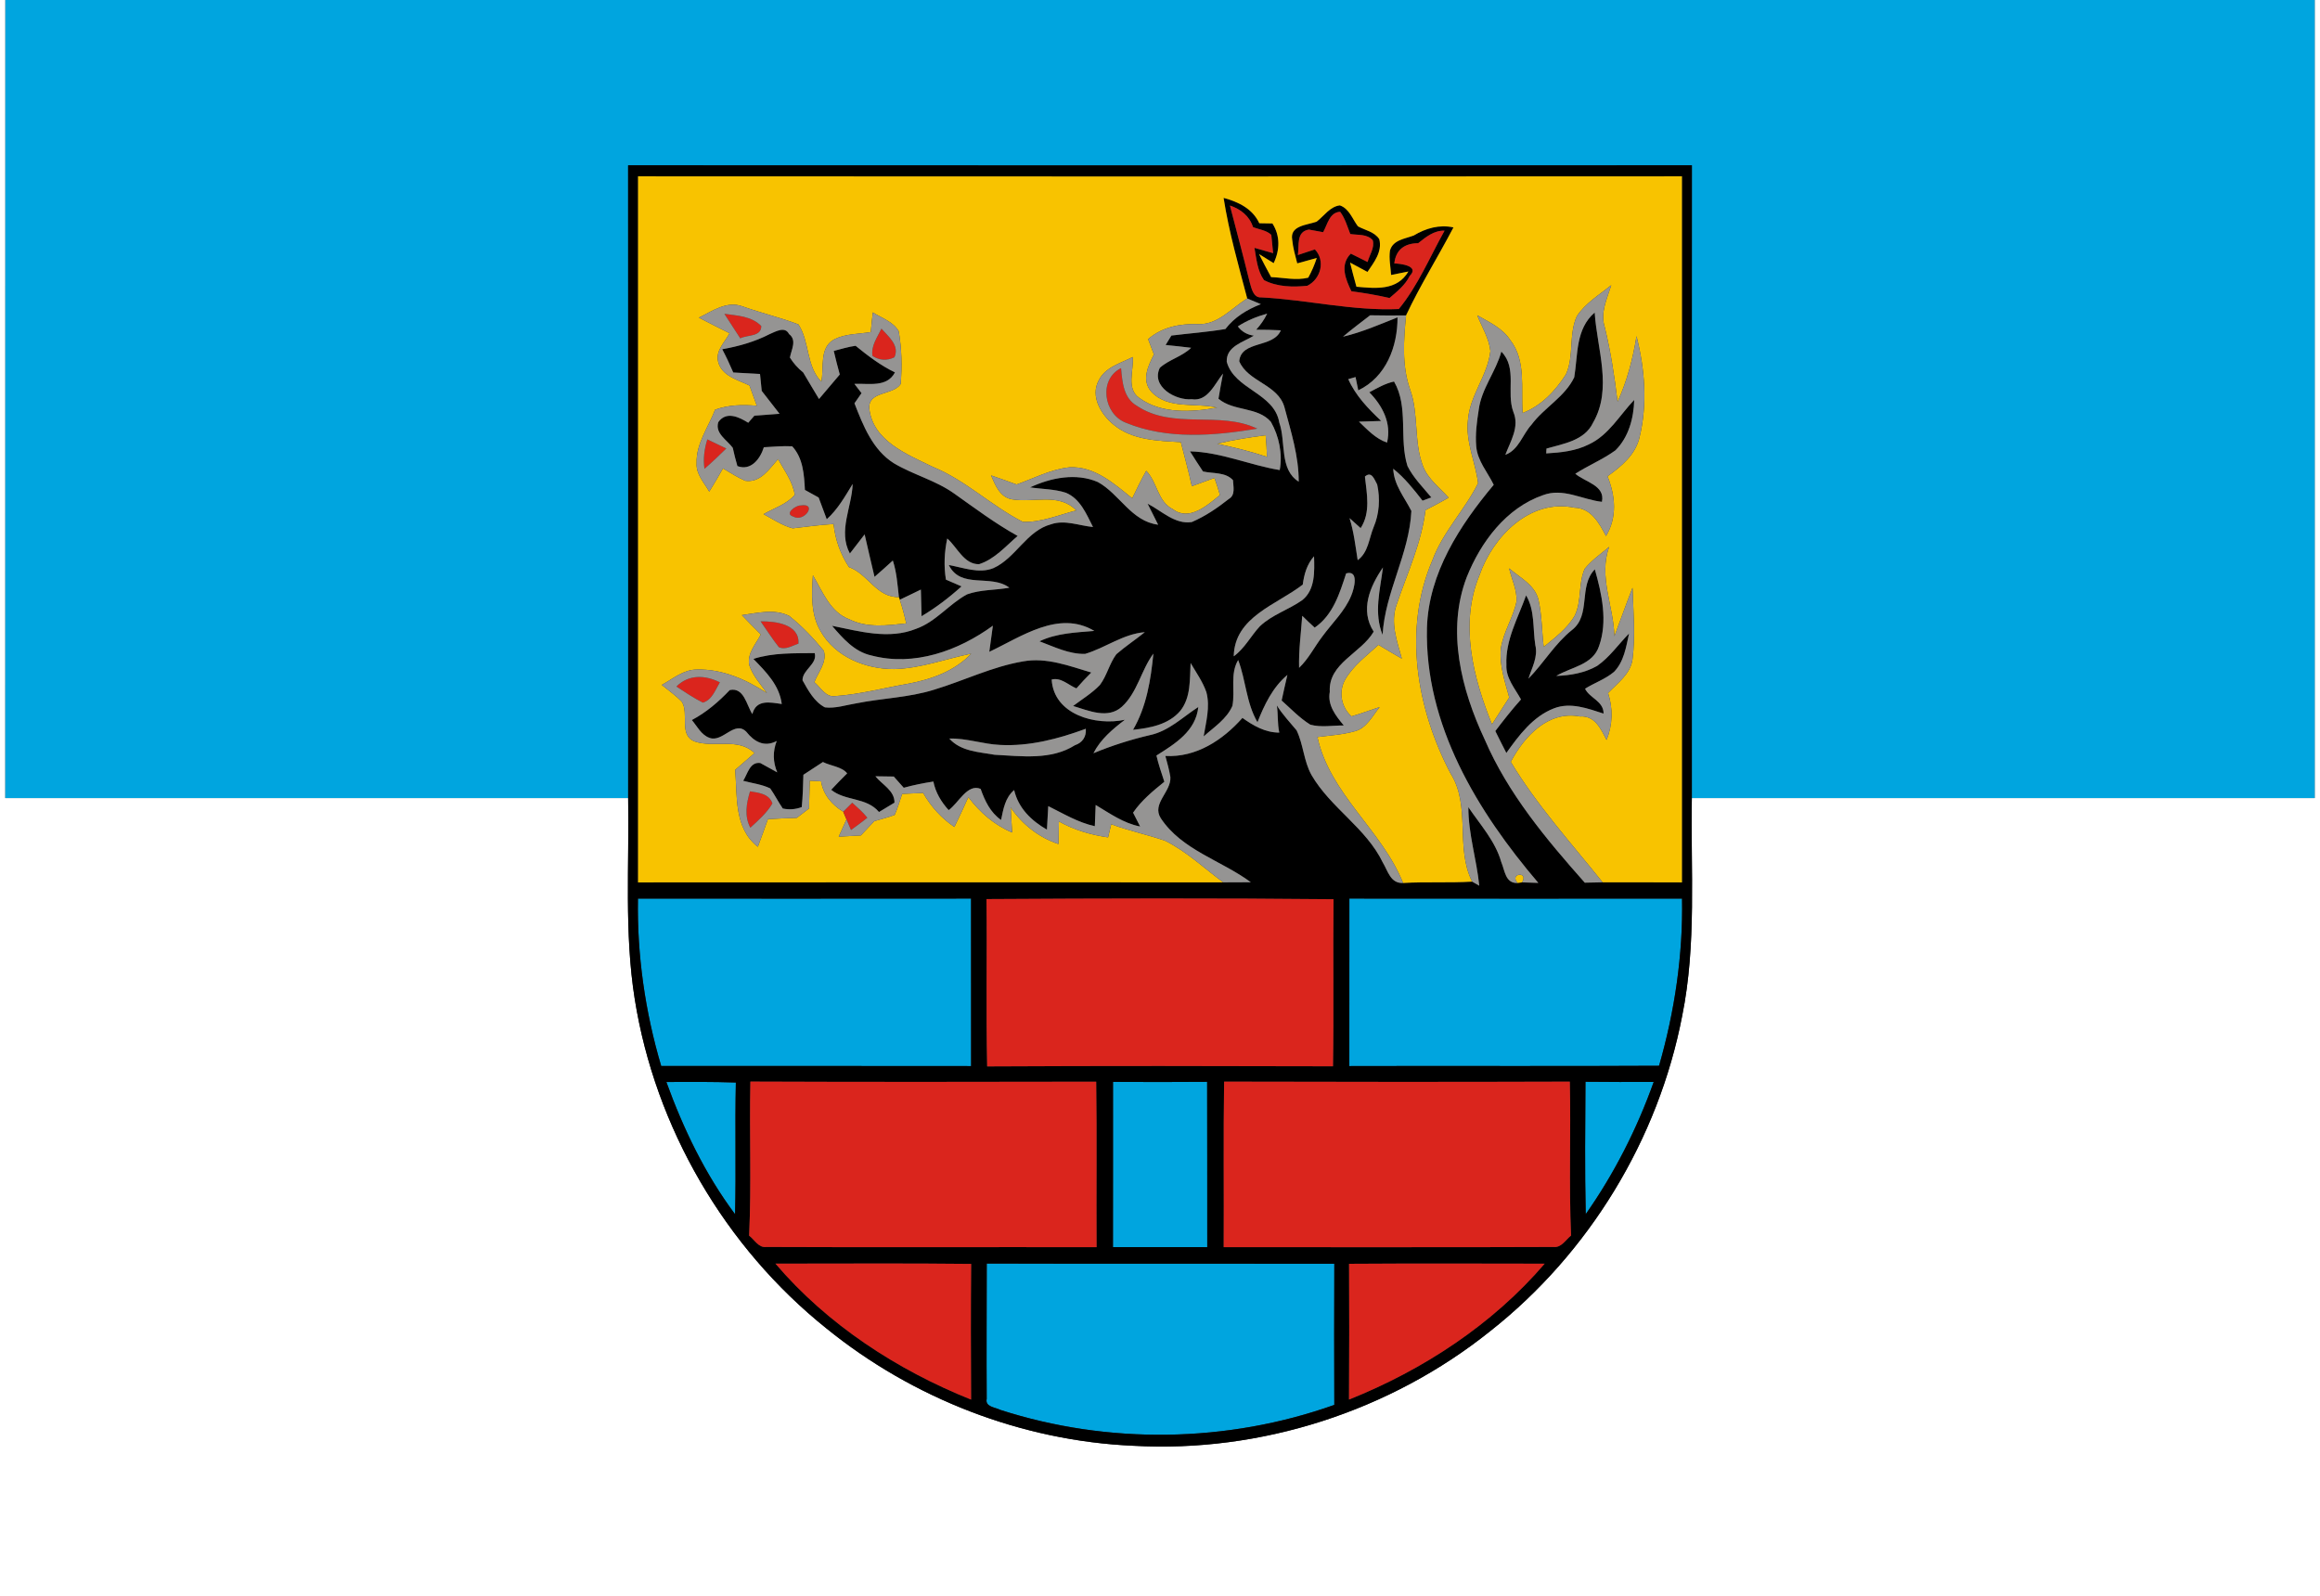
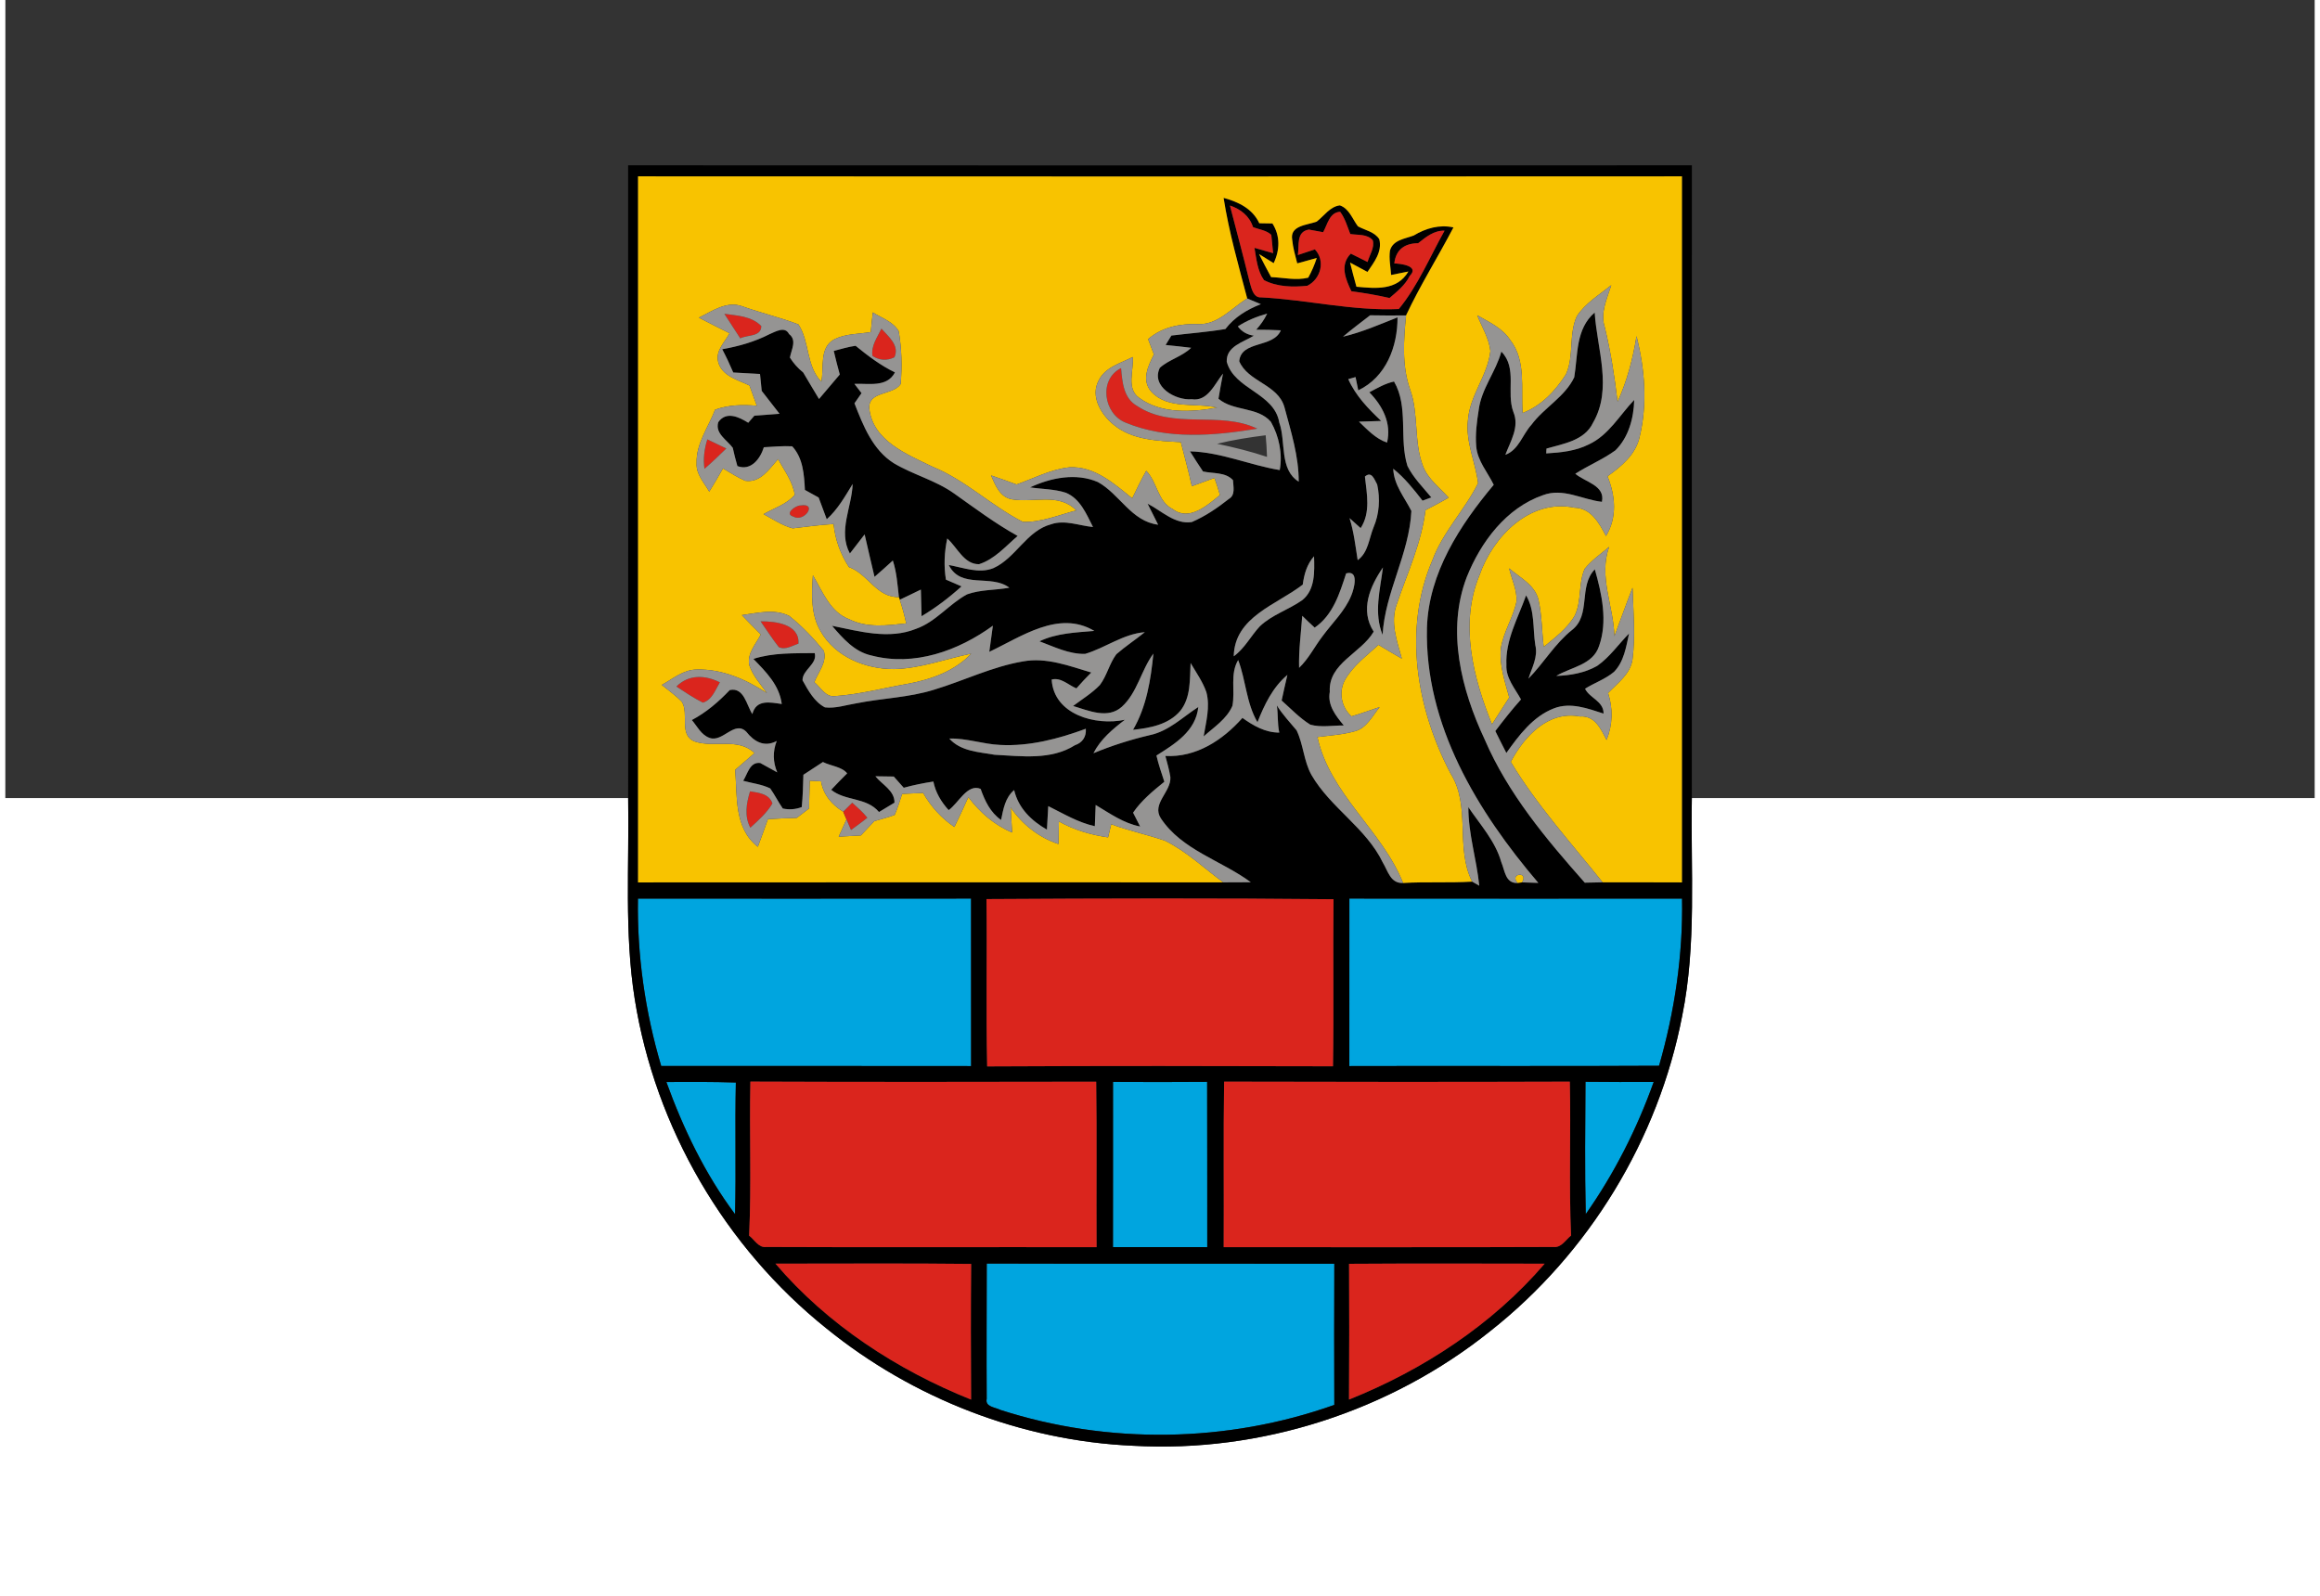
<svg xmlns="http://www.w3.org/2000/svg" width="545" height="375" viewBox="0 0 545 375" baseProfile="basic" version="1.1">
  <rect x="0" y="0" width="545" height="375" fill="#333333" stroke="none" />
  <g id="surface1">
    <path style=" stroke:none;fill-rule:nonzero;fill:rgb(100%,100%,100%);fill-opacity:1;" d="M 0 0 L 1.262 0 C 1.25 62.5 1.262 125 1.25 187.5 C 50.023 187.488 98.789 187.5 147.562 187.488 C 147.836 203.238 146.625 219.113 149.113 234.738 C 153.914 264.898 170.301 293.023 194.148 312.102 C 214.449 328.574 240.039 338.512 266.199 339.664 C 296.211 341.363 326.613 331.523 350.051 312.75 C 373.25 294.477 389.586 267.688 395.164 238.688 C 398.586 221.836 397.137 204.562 397.438 187.488 C 446.211 187.5 494.977 187.488 543.75 187.5 C 543.75 125 543.738 62.5 543.75 0 L 545 0 L 545 375 L 0 375 Z " />
-     <path style=" stroke:none;fill-rule:nonzero;fill:rgb(0%,64.706%,87.451%);fill-opacity:1;" d="M 1.262 0 L 543.75 0 C 543.738 62.5 543.75 125 543.75 187.5 C 494.977 187.488 446.211 187.5 397.438 187.488 C 397.426 137.938 397.414 88.387 397.449 38.836 C 314.148 38.875 230.852 38.875 147.551 38.836 C 147.586 88.387 147.574 137.938 147.562 187.488 C 98.789 187.5 50.023 187.488 1.25 187.5 C 1.262 125 1.25 62.5 1.262 0 Z " />
    <path style=" stroke:none;fill-rule:nonzero;fill:rgb(0%,64.706%,87.451%);fill-opacity:1;" d="M 149.863 211.113 C 175.938 211.113 202.023 211.137 228.113 211.102 C 228.125 224.227 228.102 237.336 228.125 250.461 C 203.863 250.426 179.586 250.449 155.324 250.438 C 151.551 237.711 149.637 224.398 149.863 211.113 Z " />
    <path style=" stroke:none;fill-rule:nonzero;fill:rgb(0%,64.706%,87.451%);fill-opacity:1;" d="M 316.988 211.102 C 343.039 211.137 369.086 211.113 395.137 211.113 C 395.375 224.387 393.398 237.648 389.738 250.387 C 365.488 250.523 341.227 250.387 316.977 250.461 C 317 237.336 316.988 224.227 316.988 211.102 Z " />
    <path style=" stroke:none;fill-rule:nonzero;fill:rgb(0%,64.706%,87.451%);fill-opacity:1;" d="M 156.539 254.199 C 161.977 254.176 167.414 254.137 172.863 254.324 C 172.625 264.637 172.938 274.949 172.676 285.262 C 165.648 275.863 160.523 265.188 156.539 254.199 Z " />
    <path style=" stroke:none;fill-rule:nonzero;fill:rgb(0%,64.706%,87.451%);fill-opacity:1;" d="M 261.461 254.176 C 268.836 254.211 276.211 254.227 283.574 254.164 C 283.625 267.102 283.574 280.051 283.602 293 C 276.211 292.977 268.836 292.988 261.449 292.988 C 261.477 280.051 261.449 267.113 261.461 254.176 Z " />
    <path style=" stroke:none;fill-rule:nonzero;fill:rgb(0%,64.706%,87.451%);fill-opacity:1;" d="M 372.449 254.148 C 377.789 254.211 383.125 254.199 388.477 254.188 C 384.551 265.199 379.227 275.688 372.512 285.25 C 372.273 274.887 372.387 264.512 372.449 254.148 Z " />
    <path style=" stroke:none;fill-rule:nonzero;fill:rgb(0%,64.706%,87.451%);fill-opacity:1;" d="M 231.789 328.637 C 231.727 318.051 231.789 307.449 231.801 296.852 C 259.012 296.938 286.238 296.852 313.449 296.898 C 313.414 307.949 313.398 319.012 313.449 330.062 C 288.336 339 260.324 339.414 234.961 331.227 C 233.812 330.613 231.363 330.551 231.789 328.637 Z " />
    <path style=" stroke:none;fill-rule:nonzero;fill:rgb(0%,0%,0%);fill-opacity:1;" d="M 147.551 38.836 C 230.852 38.875 314.148 38.875 397.449 38.836 C 397.414 88.387 397.426 137.938 397.438 187.488 C 397.137 204.562 398.586 221.836 395.164 238.688 C 389.586 267.688 373.25 294.477 350.051 312.75 C 326.613 331.523 296.211 341.363 266.199 339.664 C 240.039 338.512 214.449 328.574 194.148 312.102 C 170.301 293.023 153.914 264.898 149.113 234.738 C 146.625 219.113 147.836 203.238 147.562 187.488 C 147.574 137.938 147.586 88.387 147.551 38.836 M 149.887 41.426 C 149.887 96.727 149.887 152.023 149.887 207.312 C 195.711 207.262 241.539 207.301 287.363 207.301 C 289.512 207.289 291.676 207.289 293.836 207.273 C 286.898 202.137 277.637 199.727 272.688 192.238 C 270.477 188.801 275.176 186.039 274.938 182.551 C 274.664 180.863 274.199 179.238 273.762 177.602 C 280.988 178 287.262 173.875 291.863 168.664 C 294.449 170.5 297.227 172.125 300.523 172.113 C 300.051 170 300.273 167.852 299.949 165.738 C 301.273 167.852 303 169.676 304.586 171.586 C 306.199 174.926 306.262 178.812 308.086 182.074 C 312.574 189.812 320.914 194.5 324.836 202.637 C 326.051 204.625 326.637 207.602 329.602 207.449 C 335 207.125 340.426 207.461 345.824 207.125 L 347.5 208.086 C 346.887 201.898 344.914 195.898 344.938 189.637 C 347.738 193.773 351.273 197.613 352.664 202.523 C 353.512 204.5 353.613 207.586 356.5 207.449 L 357.551 207.301 C 358.512 207.336 360.414 207.387 361.375 207.426 C 347.062 190.648 334.637 170.25 335.211 147.449 C 335.625 134.602 342.914 123.438 350.898 113.898 C 349.461 110.938 347.074 108.273 346.789 104.875 C 346.539 102 346.926 99.113 347.375 96.273 C 348 91.324 351.398 87.352 352.688 82.602 C 356.523 86.523 353.773 92.102 355.512 96.789 C 357 100.312 354.836 103.637 353.625 106.852 C 356.789 105.688 357.637 102.113 359.75 99.801 C 362.738 95.762 367.625 93.25 369.812 88.637 C 370.699 83.324 370.102 77.312 374.613 73.426 C 375.148 81.949 378.863 91.301 374.227 99.312 C 372.238 103.523 367.262 104.238 363.289 105.387 L 363.227 106.523 C 366.637 106.324 370.125 105.977 373.227 104.414 C 377.898 102.25 380.461 97.551 383.898 93.961 C 383.789 98.227 382.586 102.738 379.488 105.801 C 376.539 107.938 373.125 109.336 370.062 111.301 C 372.324 113.262 377.148 114.023 376.312 117.898 C 371.699 117.387 367.176 114.539 362.461 116.336 C 353.824 119.324 347.852 127.336 344.562 135.574 C 339.75 148.113 343.273 162.012 348.773 173.727 C 354.238 186.426 363.199 197.125 372.289 207.375 C 373.324 207.352 375.426 207.312 376.477 207.289 C 382.688 207.301 388.898 207.273 395.113 207.312 C 395.102 152.023 395.113 96.727 395.113 41.426 C 313.363 41.477 231.625 41.477 149.887 41.426 M 149.863 211.113 C 149.637 224.398 151.551 237.711 155.324 250.438 C 179.586 250.449 203.863 250.426 228.125 250.461 C 228.102 237.336 228.125 224.227 228.113 211.102 C 202.023 211.137 175.938 211.113 149.863 211.113 M 231.738 211.227 C 231.898 224.324 231.602 237.438 231.898 250.539 C 258.977 250.398 286.062 250.438 313.137 250.512 C 313.352 237.438 313.125 224.352 313.262 211.262 C 286.102 210.988 258.914 211.062 231.738 211.227 M 316.988 211.102 C 316.988 224.227 317 237.336 316.977 250.461 C 341.227 250.387 365.488 250.523 389.738 250.387 C 393.398 237.648 395.375 224.387 395.137 211.113 C 369.086 211.113 343.039 211.137 316.988 211.102 M 156.539 254.199 C 160.523 265.188 165.648 275.863 172.676 285.262 C 172.938 274.949 172.625 264.637 172.863 254.324 C 167.414 254.137 161.977 254.176 156.539 254.199 M 176.273 254.102 C 176.012 266.164 176.539 278.238 175.977 290.301 C 177.262 291.25 178.176 293.211 180.039 292.961 C 205.887 293.074 231.75 292.961 257.602 293.012 C 257.523 280.051 257.699 267.086 257.512 254.125 C 230.426 254.176 203.352 254.211 176.273 254.102 M 261.461 254.176 C 261.449 267.113 261.477 280.051 261.449 292.988 C 268.836 292.988 276.211 292.977 283.602 293 C 283.574 280.051 283.625 267.102 283.574 254.164 C 276.211 254.227 268.836 254.211 261.461 254.176 M 287.562 254.113 C 287.363 267.074 287.539 280.039 287.461 293.012 C 313.289 292.977 339.102 293.074 364.926 292.961 C 366.789 293.176 367.789 291.289 369.062 290.273 C 368.539 278.238 369.051 266.164 368.773 254.113 C 341.711 254.199 314.637 254.188 287.562 254.113 M 372.449 254.148 C 372.387 264.512 372.273 274.887 372.512 285.25 C 379.227 275.688 384.551 265.199 388.477 254.188 C 383.125 254.199 377.789 254.211 372.449 254.148 M 182.164 296.875 C 194.387 311.211 210.699 321.836 228.125 328.824 C 228.062 318.199 228.039 307.574 228.137 296.938 C 212.812 296.762 197.488 296.887 182.164 296.875 M 316.914 296.914 C 316.961 307.539 316.977 318.176 316.898 328.812 C 334.324 321.836 350.602 311.188 362.863 296.887 C 347.551 296.863 332.227 296.812 316.914 296.914 M 231.789 328.637 C 231.363 330.551 233.812 330.613 234.961 331.227 C 260.324 339.414 288.336 339 313.449 330.062 C 313.398 319.012 313.414 307.949 313.449 296.898 C 286.238 296.852 259.012 296.938 231.801 296.852 C 231.789 307.449 231.727 318.051 231.789 328.637 Z " />
    <path style=" stroke:none;fill-rule:nonzero;fill:rgb(0%,0%,0%);fill-opacity:1;" d="M 287.438 46.488 C 290.898 47.426 294.25 49.023 295.824 52.449 C 296.602 52.461 298.137 52.488 298.914 52.5 C 300.773 55.426 300.664 58.762 299.199 61.824 C 298.336 61.289 296.625 60.227 295.762 59.688 C 296.676 61.512 297.625 63.312 298.602 65.102 C 301.488 65.211 304.461 65.949 307.324 65.238 C 308.137 63.762 308.801 62.227 309.324 60.613 C 307.789 61.023 306.262 61.449 304.738 61.875 C 304.262 60.023 303.727 58.188 303.551 56.289 C 302.977 52.938 307.113 52.898 309.312 52.062 C 311.039 50.738 312.438 48.523 314.75 48.25 C 316.949 49 317.711 51.477 319 53.176 C 320.688 54.102 322.938 54.461 324.023 56.211 C 324.738 59.176 322.789 61.602 321.238 63.887 C 319.875 63.148 318.512 62.414 317.148 61.688 C 317.613 63.586 318.125 65.477 318.648 67.363 C 323.113 67.762 328.164 68.352 330.852 63.789 C 329.836 63.988 327.801 64.398 326.789 64.602 C 326.664 62.688 326.25 60.773 326.523 58.863 C 327.211 56.352 330.062 56.113 332.113 55.324 C 334.949 53.613 338.137 52.711 341.438 53.426 C 337.812 60.363 333.625 67.012 330.301 74.102 C 327.488 74.137 324.676 74.125 321.863 74.074 C 319.711 75.727 317.551 77.352 315.488 79.102 C 319.926 78.062 324.086 76.227 328.301 74.562 C 328.312 81.449 325.625 88.574 319.074 91.711 C 318.926 90.926 318.602 89.375 318.438 88.586 L 316.727 89.074 C 318.449 92.961 321.414 96.023 324.461 98.898 C 323.164 98.949 320.539 99.023 319.238 99.062 C 321.227 100.949 323.164 103.086 325.836 103.977 C 326.926 99.414 324.773 95.336 321.676 92.164 C 323.539 91.176 325.387 90.086 327.477 89.637 C 330.961 95.613 328.602 103.062 330.637 109.488 C 332.023 112.262 334.273 114.488 336.238 116.863 C 335.727 117.051 334.688 117.438 334.176 117.625 C 332.086 114.938 329.961 112.25 327.289 110.125 C 327.438 113.914 329.914 116.812 331.551 120.039 C 331.062 130.164 325.375 139.062 324.789 149.148 C 322.688 144.012 324.211 138.551 324.875 133.312 C 321.824 137.762 319.426 143.336 322.699 148.398 C 319.727 153.488 311.988 155.824 312.387 162.523 C 311.789 165.688 313.801 168.176 315.676 170.438 C 313.062 170.414 310.363 170.949 307.812 170.25 C 305.301 168.699 303.262 166.523 301.074 164.574 C 301.5 162.562 301.961 160.562 302.426 158.562 C 298.977 161.461 297.023 165.551 295.398 169.676 C 292.762 165.188 292.688 159.836 290.863 155.062 C 288.898 158.387 290.199 162.25 289.512 165.836 C 288.164 168.938 285.188 170.824 282.75 173.012 C 283.312 169.602 284.312 166.062 283.398 162.625 C 282.539 160.164 281 158 279.688 155.762 C 279.477 159.562 279.801 163.887 277.238 167.039 C 274.488 170.25 270.137 171.039 266.164 171.461 C 269.352 166 270.324 159.738 270.949 153.551 C 268.062 157.449 267.199 162.699 263.562 166.023 C 260.262 169.023 255.711 166.938 252.086 165.863 C 254.211 164.262 256.523 162.863 258.375 160.938 C 260.039 158.738 260.602 155.898 262.25 153.699 C 264.375 151.852 266.738 150.301 268.938 148.523 C 263.812 148.938 259.688 152.211 254.898 153.625 C 251.148 153.711 247.637 151.961 244.188 150.664 C 248.227 148.738 252.711 148.602 257.074 148.227 C 248.727 143.238 239.914 149.602 232.398 153.137 C 232.676 151.086 232.961 149.039 233.238 147 C 225.113 152.898 214.762 156.637 204.711 154 C 200.727 153.137 197.988 149.961 195.461 147.023 C 201.887 148.324 208.824 150.312 215.211 147.727 C 219.863 146.086 222.926 141.926 227.176 139.637 C 230.352 138.488 233.824 138.676 237.113 138.074 C 232.789 134.789 225.711 138.488 222.887 132.75 C 226.312 133.336 229.938 134.852 233.363 133.477 C 238.664 131.086 241.137 124.699 246.938 123.164 C 250.176 122.062 253.512 123.512 256.762 123.812 C 255.211 120.773 253.773 117.164 250.387 115.762 C 247.676 114.875 244.773 114.926 241.988 114.5 C 246.898 112.227 252.75 111.039 257.898 113.25 C 263.023 116.062 265.75 122.477 272.062 123.273 C 271.227 121.625 270.398 119.988 269.586 118.336 C 272.875 120 276 123.273 279.977 122.648 C 283.113 121.301 285.988 119.352 288.664 117.227 C 290.273 116.301 289.711 114.324 289.648 112.812 C 287.875 110.863 284.949 111.301 282.602 110.762 C 281.551 109.199 280.539 107.625 279.551 106.039 C 286.824 106.227 293.551 109.273 300.625 110.438 C 301.324 106.602 300.461 102.477 298.551 99.102 C 295.449 95.5 289.773 96.688 286.238 93.676 C 286.539 91.688 286.949 89.738 287.301 87.762 C 285.336 90.188 283.727 94.387 279.949 93.789 C 276.137 94.137 270.336 90.789 272.461 86.414 C 274.625 84.461 277.688 83.789 279.812 81.711 C 277.812 81.461 275.824 81.25 273.824 81.051 C 274.164 80.5 274.836 79.387 275.176 78.836 C 279.398 78.312 283.664 78.012 287.863 77.301 C 289.988 74.523 292.977 72.699 296.199 71.461 C 295.125 71.012 294.051 70.574 292.988 70.125 C 290.926 62.301 288.688 54.5 287.438 46.488 M 288.926 48.289 C 290.488 54.262 292.086 60.238 293.562 66.25 C 293.977 67.613 294.352 70 296.273 69.863 C 307.062 70.426 317.824 73.086 328.602 72.602 C 333.113 67.102 335.887 60.375 339.352 54.188 C 336.852 54.125 334.977 55.676 333.148 57.137 C 330 57.164 327.914 58.613 327.539 61.887 C 328.75 61.926 333.637 62.387 331.148 64.836 C 330.102 66.988 328.188 68.488 326.426 70.012 C 323.461 69.336 320.461 68.824 317.461 68.426 C 316.074 65.562 314.699 62.199 317.324 59.586 C 318.637 60.238 319.949 60.887 321.262 61.551 C 321.699 59.887 322.977 58.238 322.477 56.438 C 321.125 54.914 318.988 55.273 317.199 54.977 C 316.5 53.199 315.977 51.312 314.824 49.762 C 312.312 49.852 311.824 52.801 310.824 54.551 C 309.988 54.398 308.312 54.086 307.477 53.938 C 304.426 54.426 305.25 57.699 304.887 59.914 C 305.887 59.574 307.887 58.914 308.887 58.586 C 311.414 61.273 310.289 65.539 307.113 67.137 C 303.727 67.488 300.012 67.426 296.926 65.812 C 295.363 63.602 295.148 60.812 294.688 58.227 C 295.789 58.539 297.977 59.164 299.074 59.477 C 298.961 58.398 298.75 56.25 298.648 55.176 C 297.488 54.074 295.773 53.938 294.352 53.352 C 293.5 50.727 291.461 49.137 288.926 48.289 M 290.789 76.688 C 291.699 77.914 292.949 78.637 294.551 78.863 C 292.074 80.398 288.039 81.336 288.176 84.977 C 289.938 91.539 299.363 92.262 300.523 99.289 C 302.125 103.789 300.488 110.289 305.086 113.164 C 305.113 107.199 303.273 101.426 301.75 95.727 C 300.273 90.273 293.164 89.762 291.113 84.863 C 291.574 79.926 299.125 81.836 300.887 77.602 C 298.961 77.5 297.023 77.461 295.102 77.461 C 296.113 76.312 297.023 75.074 297.676 73.676 C 295.25 74.363 292.898 75.301 290.789 76.688 M 320.637 111.961 C 321.086 116.039 322.023 120.387 319.637 124.074 C 318.988 123.488 317.676 122.312 317.023 121.727 C 318.039 124.938 318.414 128.289 318.938 131.602 C 321.438 129.801 321.574 126.551 322.664 123.898 C 324.023 120.738 324.25 117.188 323.523 113.836 C 322.875 112.688 322.25 110.562 320.637 111.961 M 306.039 137.336 C 299.914 142.113 290.023 144.863 289.824 154.188 C 292.398 152.336 293.824 149.426 295.949 147.148 C 298.812 144.414 302.738 143.25 305.926 140.988 C 309 138.539 308.789 134.211 308.688 130.688 C 307.023 132.551 306.352 134.914 306.039 137.336 M 316.227 134.711 C 314.699 139.414 313.148 144.5 308.836 147.449 C 307.836 146.539 306.863 145.625 305.914 144.676 C 305.625 148.75 305.062 152.812 305.176 156.898 C 307.438 154.75 308.812 151.898 310.699 149.449 C 313 146.312 315.938 143.574 317.426 139.926 C 318.051 138.461 319.375 133.824 316.227 134.711 Z " />
    <path style=" stroke:none;fill-rule:nonzero;fill:rgb(0%,0%,0%);fill-opacity:1;" d="M 180.789 78.5 C 182.125 77.949 184.398 76.551 185.352 78.477 C 187.273 79.926 185.887 82.148 185.562 84.012 C 186.398 85.336 187.438 86.523 188.676 87.5 C 189.914 89.574 191.137 91.676 192.398 93.738 C 194.039 91.824 195.664 89.914 197.273 87.988 C 196.762 86.148 196.301 84.301 195.863 82.449 C 197.551 82.012 199.238 81.477 200.988 81.238 C 203.875 83.586 206.852 85.863 210.238 87.488 C 208.352 91.102 204.051 90.023 200.711 90.188 C 201.125 90.727 201.961 91.824 202.387 92.363 C 201.961 92.961 201.137 94.148 200.727 94.75 C 202.762 99.977 205 105.699 209.961 108.824 C 214.5 111.539 219.773 112.836 224.113 115.926 C 229 119.387 233.801 123 239.062 125.914 C 236.238 128.336 233.648 131.387 229.988 132.551 C 226.438 132.602 224.875 128.562 222.523 126.512 C 221.836 129.699 221.688 132.961 222.211 136.176 C 223.125 136.574 224.961 137.363 225.875 137.762 C 222.977 140.387 219.852 142.762 216.488 144.773 C 216.426 142.688 216.363 140.602 216.324 138.512 C 214.664 139.289 213.039 140.137 211.375 140.898 L 211.164 140.273 C 210.836 137.387 210.648 134.461 209.738 131.688 C 208.312 132.977 206.898 134.273 205.438 135.523 C 204.625 132.211 203.898 128.875 203.113 125.551 C 201.938 127.039 200.801 128.539 199.648 130.039 C 196.824 124.773 200.113 119.164 200.301 113.699 C 198.512 116.625 196.801 119.676 194.211 121.988 C 193.562 120.289 192.938 118.586 192.312 116.887 C 191.227 116.301 190.148 115.699 189.086 115.102 C 188.898 111.512 188.664 107.637 186.102 104.852 C 183.875 104.738 181.648 104.949 179.438 105.074 C 178.602 107.773 176.426 110.699 173.227 109.5 C 172.812 108.086 172.449 106.648 172.137 105.211 C 170.789 103.352 167.938 101.863 168.727 99.188 C 170.602 96.512 173.625 97.977 175.773 99.324 C 176.25 98.773 176.727 98.211 177.211 97.664 C 179.188 97.512 181.148 97.363 183.125 97.211 C 181.738 95.414 180.336 93.625 178.938 91.836 C 178.801 90.512 178.664 89.188 178.539 87.863 C 176.438 87.738 174.336 87.625 172.25 87.512 C 171.461 85.648 170.602 83.824 169.664 82.051 C 173.512 81.363 177.301 80.301 180.789 78.5 Z " />
    <path style=" stroke:none;fill-rule:nonzero;fill:rgb(0%,0%,0%);fill-opacity:1;" d="M 369.312 147.988 C 373.812 144.461 370.75 137.75 374.648 133.762 C 376.289 139.539 377.711 145.961 375.637 151.789 C 374.188 156.227 369.074 156.699 365.586 158.801 C 368.887 158.688 372.289 158.102 375.188 156.449 C 378.137 154.398 380.188 151.375 382.688 148.836 C 382 151.961 381.5 155.461 379.148 157.852 C 377.125 159.551 374.574 160.414 372.352 161.801 C 373.398 164.023 376.727 164.699 376.699 167.648 C 372.977 166.449 368.938 164.914 365.051 166.414 C 360.102 168.324 356.836 172.738 353.863 176.898 C 352.977 175.188 352.125 173.477 351.273 171.75 C 353.199 169.211 355.176 166.699 357.301 164.324 C 355.898 161.75 353.711 159.312 353.875 156.199 C 353.613 150.375 356.613 145.188 358.5 139.875 C 360.602 143.426 360.051 147.637 360.664 151.551 C 361.352 154.324 359.852 156.875 359.051 159.438 C 362.648 155.773 365.25 151.227 369.312 147.988 Z " />
    <path style=" stroke:none;fill-rule:nonzero;fill:rgb(0%,0%,0%);fill-opacity:1;" d="M 176.988 154.801 C 181.613 153.301 186.586 153.5 191.387 153.438 C 192.074 156.012 188.5 157.336 188.523 159.824 C 189.852 162.199 191.289 164.898 193.789 166.188 C 196.289 166.488 198.727 165.625 201.176 165.238 C 207.227 164.023 213.5 163.898 219.426 162.039 C 226.426 159.926 233.074 156.613 240.324 155.387 C 245.812 154.375 251.176 156.461 256.352 158 C 255.137 159.199 253.988 160.449 252.863 161.727 C 250.977 160.961 249.262 159.086 247.051 159.648 C 247.539 167.898 257.375 170.574 264.25 169.102 C 261.375 171.301 258.539 173.664 256.863 176.961 C 261.148 175.176 265.586 173.773 270.102 172.711 C 274.539 171.789 277.824 168.477 281.5 166.102 C 280.898 171.789 276.039 174.738 271.664 177.5 C 272.148 179.586 272.852 181.625 273.523 183.664 C 270.836 185.836 268.137 188.051 266.176 190.926 C 266.586 191.738 267.414 193.363 267.836 194.176 C 263.949 193.426 260.711 191.102 257.387 189.113 C 257.336 190.363 257.238 192.863 257.188 194.102 C 253.262 193.25 249.812 191.148 246.25 189.387 C 246.137 191.227 246.023 193.074 245.938 194.914 C 242.273 192.812 239.227 189.863 238.238 185.613 C 236.125 187.387 235.699 190.086 235.164 192.637 C 232.637 190.875 231.363 188.148 230.363 185.336 C 227.25 184.023 225.148 188.711 222.852 190.324 C 221.102 188.398 219.773 186.188 219.262 183.613 C 216.914 183.977 214.586 184.438 212.301 185.074 C 211.512 184.199 210.738 183.312 209.961 182.438 C 208.887 182.426 206.727 182.387 205.637 182.375 C 207.211 184.336 210.176 185.727 210.125 188.574 C 208.926 189.324 207.711 190.051 206.488 190.773 C 203.539 187.25 198.562 188.25 195.262 185.551 C 196.488 184.238 197.738 182.949 199.012 181.688 C 197.738 180.113 195.125 179.949 193.312 179.023 C 191.773 180.012 190.25 181.012 188.727 182.023 C 188.648 184.551 188.602 187.086 188.336 189.613 C 186.875 190.164 185.398 190.273 183.887 189.949 C 182.836 188.414 182 186.75 180.938 185.227 C 178.949 184.262 176.699 184.012 174.586 183.438 C 175.613 181.863 176.125 178.926 178.602 179.262 C 179.602 179.812 181.586 180.914 182.586 181.461 C 181.551 179 181.512 176.539 182.461 174.086 C 179.539 175.648 177.125 174.211 175.324 171.926 C 172.551 169.125 169.789 174.5 166.676 173.352 C 164.711 172.648 163.789 170.648 162.523 169.164 C 165.914 167.375 168.801 164.887 171.426 162.125 C 174.789 161.398 175.352 165.648 176.738 167.762 C 177.648 164.238 180.898 165.012 183.648 165.398 C 183.086 160.949 179.938 157.852 176.988 154.801 M 234.938 175.012 C 230.914 174.836 227.051 173.398 223 173.512 C 225.688 176.539 229.938 176.664 233.648 177.324 C 239.949 177.648 246.898 178.637 252.523 175.074 C 254.289 174.488 255.227 173.062 255.074 171.211 C 248.648 173.586 241.836 175.375 234.938 175.012 Z " />
    <path style=" stroke:none;fill-rule:nonzero;fill:rgb(97.255%,76.471%,0%);fill-opacity:1;" d="M 149.887 41.426 C 231.625 41.477 313.363 41.477 395.113 41.426 C 395.113 96.727 395.102 152.023 395.113 207.312 C 388.898 207.273 382.688 207.301 376.477 207.289 C 369.062 198.023 361.039 189.188 354.898 178.988 C 358.062 173.039 363.664 166.887 371.148 168.324 C 374.664 168.074 376.051 171.227 377.398 173.836 C 378.852 170.273 378.938 166.477 377.762 162.824 C 379.977 160.488 382.988 158.375 383.488 154.961 C 384.211 149.363 383.688 143.699 383.5 138.086 C 382.023 141.863 380.664 145.688 379.238 149.488 C 379.086 142.449 375.461 135.414 378.023 128.477 C 376.051 130.125 373.898 131.613 372.273 133.625 C 370.727 137.074 371.602 141.188 369.926 144.637 C 368.176 147.676 365.289 149.801 362.637 151.988 C 362.188 148.312 362.227 144.551 361.414 140.926 C 360.562 137.398 357.023 135.688 354.512 133.523 C 355.113 136.102 356.414 138.613 356.25 141.312 C 355.461 145.137 353.148 148.488 352.562 152.375 C 352.188 156.312 353.523 160.125 354.539 163.863 C 353.199 165.977 351.852 168.074 350.488 170.176 C 346.062 159.211 342.801 146.574 347.551 135.137 C 350.711 126.051 359.414 117.102 369.852 119.273 C 373.773 119.352 375.676 122.914 377.273 125.938 C 379.938 121.523 379.488 116.512 377.625 111.898 C 380.914 109.551 384.273 106.773 385.176 102.613 C 387.051 94.863 386.387 86.648 384.438 78.977 C 383.586 84.273 382.227 89.5 379.988 94.398 C 379.289 88.5 378.387 82.625 376.977 76.863 C 375.875 73.477 377.512 70.176 378.512 67 C 375.699 69.262 372.461 71.199 370.438 74.262 C 368.449 78.551 369.824 83.664 367.863 87.949 C 365.387 91.812 362.074 95.363 357.688 97.023 C 357.238 91.312 358.586 84.812 354.801 79.926 C 352.988 77.113 349.836 75.676 347.023 74.074 C 348.113 76.836 349.801 79.461 350.113 82.477 C 349.488 88.238 345.227 92.926 344.836 98.762 C 344.262 103.836 346.613 108.574 347.227 113.512 C 344.113 119.789 338.977 124.926 336.512 131.574 C 329.539 147.762 332.773 166.512 340.75 181.699 C 345.602 189.375 341.789 199.074 345.824 207.125 C 340.426 207.461 335 207.125 329.602 207.449 C 324.625 195.012 312.414 186.602 309.477 173.164 C 312.387 172.789 315.363 172.613 318.227 171.812 C 321.062 171.086 322.387 168.199 324.102 166.113 C 321.887 166.836 319.711 167.648 317.488 168.301 C 315.062 166.164 314.387 162.488 315.988 159.676 C 317.898 156.363 321.062 154.051 323.824 151.5 C 325.637 152.602 327.461 153.676 329.312 154.738 C 328.188 150.625 326.523 146.211 328.113 141.977 C 330.574 134.664 333.926 127.602 334.863 119.852 C 336.688 118.898 338.512 117.961 340.289 116.914 C 338.188 114.562 335.488 112.586 334.301 109.562 C 332.051 103.762 333.352 97.289 331.227 91.438 C 329.289 85.863 329.738 79.875 330.301 74.102 C 333.625 67.012 337.812 60.363 341.438 53.426 C 338.137 52.711 334.949 53.613 332.113 55.324 C 330.062 56.113 327.211 56.352 326.523 58.863 C 326.25 60.773 326.664 62.688 326.789 64.602 C 327.801 64.398 329.836 63.988 330.852 63.789 C 328.164 68.352 323.113 67.762 318.648 67.363 C 318.125 65.477 317.613 63.586 317.148 61.688 C 318.512 62.414 319.875 63.148 321.238 63.887 C 322.789 61.602 324.738 59.176 324.023 56.211 C 322.938 54.461 320.688 54.102 319 53.176 C 317.711 51.477 316.949 49 314.75 48.25 C 312.438 48.523 311.039 50.738 309.312 52.062 C 307.113 52.898 302.977 52.938 303.551 56.289 C 303.727 58.188 304.262 60.023 304.738 61.875 C 306.262 61.449 307.789 61.023 309.324 60.613 C 308.801 62.227 308.137 63.762 307.324 65.238 C 304.461 65.949 301.488 65.211 298.602 65.102 C 297.625 63.312 296.676 61.512 295.762 59.688 C 296.625 60.227 298.336 61.289 299.199 61.824 C 300.664 58.762 300.773 55.426 298.914 52.5 C 298.137 52.488 296.602 52.461 295.824 52.449 C 294.25 49.023 290.898 47.426 287.438 46.488 C 288.688 54.5 290.926 62.301 292.988 70.125 C 289.301 72.375 286.113 76.363 281.426 76.148 C 277.176 76.012 272.988 76.836 269.711 79.676 C 270.164 80.875 270.625 82.074 271.074 83.273 C 269.688 85.977 268.086 89.352 270.477 92.039 C 274.375 96.262 280.875 94.562 285.949 95.762 C 279.898 96.852 272.914 97.289 267.676 93.523 C 264.477 91.352 266.375 87.012 266.102 83.875 C 263.227 85.352 259.574 86.262 258.074 89.438 C 256.102 93.148 258.664 97.375 261.562 99.738 C 265.949 103.426 271.961 103.562 277.398 103.875 C 278.262 107.324 279.238 110.738 279.977 114.227 C 281.738 113.574 283.523 112.938 285.301 112.289 C 285.773 113.613 286.199 114.949 286.586 116.301 C 283.648 118.699 279.387 122.539 275.551 119.648 C 271.926 117.875 271.875 113.25 269.262 110.613 C 268.062 112.727 267.023 114.898 265.977 117.074 C 261.727 113.637 257.113 109.488 251.25 109.789 C 246.863 110.25 242.898 112.363 238.812 113.824 C 236.812 113.086 234.812 112.375 232.812 111.688 C 233.812 113.988 234.875 116.789 237.688 117.301 C 242.812 118.199 248.699 115.664 252.836 119.914 C 248.738 121 244.551 122.75 240.289 122.613 C 232.898 118.863 226.863 112.836 219.113 109.676 C 213.125 106.75 205.086 103.625 204.211 96.023 C 203.863 91.836 209.738 92.938 211.574 90.238 C 211.938 86.102 211.824 81.887 211.113 77.801 C 209.801 75.551 207.125 74.727 205.039 73.398 C 204.852 74.938 204.699 76.488 204.562 78.023 C 201.738 78.488 198.688 78.387 196.074 79.676 C 192.363 81.574 193.625 86.324 192.949 89.676 C 189.324 86 190.25 80.289 187.551 76.211 C 183.262 74.574 178.75 73.523 174.414 71.977 C 170.75 70.602 167.324 73.086 164.176 74.625 C 166.562 75.875 168.977 77.086 171.387 78.289 C 170.273 80.387 168.074 82.352 168.699 84.949 C 169.5 88.336 173.336 89.25 176.062 90.562 C 176.637 92.148 177.211 93.738 177.789 95.324 C 174.488 95.039 171.137 95.102 167.988 96.25 C 166.414 100.363 163.5 104.211 163.648 108.801 C 163.477 111.414 165.414 113.387 166.613 115.5 C 167.738 113.699 168.801 111.875 169.836 110.039 C 171.539 111.051 173.211 112.137 175.051 112.949 C 178.637 113.5 180.727 110.148 182.773 107.863 C 184.262 110.551 186.238 113.137 186.699 116.262 C 184.801 118.488 181.852 119.363 179.375 120.789 C 181.602 121.988 183.738 123.461 186.211 124.125 C 189.414 123.762 192.602 123.301 195.824 123.113 C 196.188 126.738 197.426 130.176 199.426 133.227 C 203.914 134.836 205.926 140.426 211.164 140.273 L 211.375 140.898 C 211.977 142.727 212.477 144.574 212.887 146.461 C 208.438 146.938 203.688 147.574 199.523 145.5 C 194.988 143.824 193.238 138.961 190.961 135.148 C 190.664 139.574 190.426 144.363 192.789 148.324 C 196.199 154.336 203.363 157.227 210.039 157.188 C 216.25 157.051 222.125 154.789 228.164 153.562 C 224.227 157.699 218.75 159.637 213.262 160.648 C 207.602 161.637 202 163.125 196.25 163.539 C 193.977 163.914 192.801 161.5 191.301 160.273 C 192.188 157.914 194.352 155.539 193.512 152.887 C 191.086 149.914 188.414 147.102 185.398 144.699 C 181.914 142.961 177.926 144.012 174.273 144.512 C 175.727 146.051 177.211 147.551 178.727 149.051 C 177.586 151.312 175.449 153.523 176.012 156.262 C 176.852 158.762 178.664 160.738 180.176 162.836 C 175.273 159.625 169.637 157.137 163.688 157.301 C 160.551 157.312 158.062 159.477 155.461 160.914 C 157.039 162.199 158.738 163.387 160.164 164.863 C 161.938 167.613 159.375 172.762 163.199 174.199 C 167.727 175.773 173.438 173.199 177.25 176.926 C 175.727 178.227 174.211 179.539 172.711 180.863 C 173.211 187.188 172.426 194.551 178.023 198.949 C 178.836 196.789 179.613 194.625 180.387 192.449 C 182.648 192.312 184.914 192.211 187.188 192.137 C 188.137 191.414 189.102 190.676 190.051 189.949 C 190.102 187.762 190.148 185.586 190.211 183.414 C 190.875 183.449 192.211 183.523 192.875 183.551 C 193.398 186.711 195.414 189.074 198.086 190.699 C 198.336 191.301 198.586 191.898 198.852 192.512 C 198.387 193.523 197.477 195.551 197.023 196.562 C 198.75 196.477 200.488 196.375 202.227 196.273 C 203.273 195.148 204.324 194.023 205.387 192.914 C 206.977 192.449 208.602 192.051 210.164 191.461 C 210.887 189.863 211.363 188.164 211.926 186.512 C 213.562 186.438 215.199 186.363 216.852 186.289 C 218.676 189.477 221.148 192.227 224.199 194.289 C 225.324 191.961 226.426 189.637 227.477 187.273 C 230.188 190.863 233.586 193.836 237.762 195.586 C 237.648 193.613 237.539 191.648 237.414 189.688 C 240.148 193.699 244.023 196.738 248.648 198.301 C 248.676 196.523 248.711 194.75 248.75 192.988 C 252.312 194.988 256.25 196.148 260.301 196.727 C 260.488 195.949 260.852 194.414 261.039 193.637 C 265.188 195.199 269.551 196.074 273.738 197.539 C 278.762 200.051 282.863 203.988 287.363 207.301 C 241.539 207.301 195.711 207.262 149.887 207.312 C 149.887 152.023 149.887 96.727 149.887 41.426 Z " />
-     <path style=" stroke:none;fill-rule:nonzero;fill:rgb(97.255%,76.471%,0%);fill-opacity:1;" d="M 285.914 104.262 C 289.664 103.336 293.488 102.75 297.324 102.262 C 297.477 103.949 297.586 105.637 297.637 107.336 C 293.801 106.062 289.875 105.086 285.914 104.262 Z " />
    <path style=" stroke:none;fill-rule:nonzero;fill:rgb(97.255%,76.471%,0%);fill-opacity:1;" d="M 356.5 207.449 C 354.477 205.125 359.188 204.637 357.551 207.301 Z " />
    <path style=" stroke:none;fill-rule:nonzero;fill:rgb(85.49%,14.51%,11.373%);fill-opacity:1;" d="M 288.926 48.289 C 291.461 49.137 293.5 50.727 294.352 53.352 C 295.773 53.938 297.488 54.074 298.648 55.176 C 298.75 56.25 298.961 58.398 299.074 59.477 C 297.977 59.164 295.789 58.539 294.688 58.227 C 295.148 60.812 295.363 63.602 296.926 65.812 C 300.012 67.426 303.727 67.488 307.113 67.137 C 310.289 65.539 311.414 61.273 308.887 58.586 C 307.887 58.914 305.887 59.574 304.887 59.914 C 305.25 57.699 304.426 54.426 307.477 53.938 C 308.312 54.086 309.988 54.398 310.824 54.551 C 311.824 52.801 312.312 49.852 314.824 49.762 C 315.977 51.312 316.5 53.199 317.199 54.977 C 318.988 55.273 321.125 54.914 322.477 56.438 C 322.977 58.238 321.699 59.887 321.262 61.551 C 319.949 60.887 318.637 60.238 317.324 59.586 C 314.699 62.199 316.074 65.562 317.461 68.426 C 320.461 68.824 323.461 69.336 326.426 70.012 C 328.188 68.488 330.102 66.988 331.148 64.836 C 333.637 62.387 328.75 61.926 327.539 61.887 C 327.914 58.613 330 57.164 333.148 57.137 C 334.977 55.676 336.852 54.125 339.352 54.188 C 335.887 60.375 333.113 67.102 328.602 72.602 C 317.824 73.086 307.062 70.426 296.273 69.863 C 294.352 70 293.977 67.613 293.562 66.25 C 292.086 60.238 290.488 54.262 288.926 48.289 Z " />
    <path style=" stroke:none;fill-rule:nonzero;fill:rgb(85.49%,14.51%,11.373%);fill-opacity:1;" d="M 170.164 73.727 C 173.188 74.164 176.551 74.25 178.836 76.602 C 178.824 79.176 175.586 78.625 173.898 79.488 C 172.648 77.562 171.398 75.648 170.164 73.727 Z " />
    <path style=" stroke:none;fill-rule:nonzero;fill:rgb(85.49%,14.51%,11.373%);fill-opacity:1;" d="M 207.062 77.211 C 208.688 79.051 211.375 81.164 210.113 83.938 C 208.336 84.801 206.613 84.688 204.961 83.625 C 204.574 81.238 206.102 79.25 207.062 77.211 Z " />
    <path style=" stroke:none;fill-rule:nonzero;fill:rgb(85.49%,14.51%,11.373%);fill-opacity:1;" d="M 264.477 99.312 C 259.238 97.289 258.012 89.125 263.352 86.488 C 263.637 89.738 263.914 93.551 267.102 95.363 C 275.602 101.023 286.398 96.438 295.352 100.711 C 285.199 102.387 274.199 103.336 264.477 99.312 Z " />
    <path style=" stroke:none;fill-rule:nonzero;fill:rgb(85.49%,14.51%,11.373%);fill-opacity:1;" d="M 166.164 103.227 C 167.648 103.926 169.137 104.637 170.613 105.363 C 168.938 106.988 167.262 108.625 165.488 110.137 C 165.148 107.801 165.461 105.461 166.164 103.227 Z " />
    <path style=" stroke:none;fill-rule:nonzero;fill:rgb(85.49%,14.51%,11.373%);fill-opacity:1;" d="M 188.039 118.75 C 192.176 118.086 188.949 122.801 186.398 121.375 C 184.137 120.738 186.898 118.727 188.039 118.75 Z " />
    <path style=" stroke:none;fill-rule:nonzero;fill:rgb(85.49%,14.51%,11.373%);fill-opacity:1;" d="M 178.676 145.977 C 182.113 145.938 187.863 146.602 187.562 151.211 C 186.125 151.688 184.488 152.773 182.961 152.039 C 181.426 150.102 180.102 148 178.676 145.977 Z " />
    <path style=" stroke:none;fill-rule:nonzero;fill:rgb(85.49%,14.51%,11.373%);fill-opacity:1;" d="M 158.898 161.289 C 161.801 158.398 165.648 158.574 169.102 160.301 C 168.051 162.051 167.289 164.449 165.113 165.074 C 162.938 163.988 160.926 162.613 158.898 161.289 Z " />
    <path style=" stroke:none;fill-rule:nonzero;fill:rgb(85.49%,14.51%,11.373%);fill-opacity:1;" d="M 176.199 185.914 C 178.227 186.25 180.676 186.461 181.449 188.762 C 180.137 191 178.148 192.727 176.262 194.461 C 174.824 191.727 175.336 188.727 176.199 185.914 Z " />
    <path style=" stroke:none;fill-rule:nonzero;fill:rgb(85.49%,14.51%,11.373%);fill-opacity:1;" d="M 198.086 190.699 C 198.613 190.176 199.676 189.113 200.199 188.586 C 201.438 189.699 202.711 190.801 203.75 192.113 C 202.512 193.125 201.199 194.051 199.914 195 C 199.648 194.375 199.113 193.125 198.852 192.512 C 198.586 191.898 198.336 191.301 198.086 190.699 Z " />
    <path style=" stroke:none;fill-rule:nonzero;fill:rgb(85.49%,14.51%,11.373%);fill-opacity:1;" d="M 231.738 211.227 C 258.914 211.062 286.102 210.988 313.262 211.262 C 313.125 224.352 313.352 237.438 313.137 250.512 C 286.062 250.438 258.977 250.398 231.898 250.539 C 231.602 237.438 231.898 224.324 231.738 211.227 Z " />
    <path style=" stroke:none;fill-rule:nonzero;fill:rgb(85.49%,14.51%,11.373%);fill-opacity:1;" d="M 176.273 254.102 C 203.352 254.211 230.426 254.176 257.512 254.125 C 257.699 267.086 257.523 280.051 257.602 293.012 C 231.75 292.961 205.887 293.074 180.039 292.961 C 178.176 293.211 177.262 291.25 175.977 290.301 C 176.539 278.238 176.012 266.164 176.273 254.102 Z " />
    <path style=" stroke:none;fill-rule:nonzero;fill:rgb(85.49%,14.51%,11.373%);fill-opacity:1;" d="M 287.562 254.113 C 314.637 254.188 341.711 254.199 368.773 254.113 C 369.051 266.164 368.539 278.238 369.062 290.273 C 367.789 291.289 366.789 293.176 364.926 292.961 C 339.102 293.074 313.289 292.977 287.461 293.012 C 287.539 280.039 287.363 267.074 287.562 254.113 Z " />
    <path style=" stroke:none;fill-rule:nonzero;fill:rgb(85.49%,14.51%,11.373%);fill-opacity:1;" d="M 182.164 296.875 C 197.488 296.887 212.812 296.762 228.137 296.938 C 228.039 307.574 228.062 318.199 228.125 328.824 C 210.699 321.836 194.387 311.211 182.164 296.875 Z " />
    <path style=" stroke:none;fill-rule:nonzero;fill:rgb(85.49%,14.51%,11.373%);fill-opacity:1;" d="M 316.914 296.914 C 332.227 296.812 347.551 296.863 362.863 296.887 C 350.602 311.188 334.324 321.836 316.898 328.812 C 316.977 318.176 316.961 307.539 316.914 296.914 Z " />
    <path style=" stroke:none;fill-rule:nonzero;fill:rgb(58.431%,58.039%,57.647%);fill-opacity:1;" d="M 370.438 74.262 C 372.461 71.199 375.699 69.262 378.512 67 C 377.512 70.176 375.875 73.477 376.977 76.863 C 378.387 82.625 379.289 88.5 379.988 94.398 C 382.227 89.5 383.586 84.273 384.438 78.977 C 386.387 86.648 387.051 94.863 385.176 102.613 C 384.273 106.773 380.914 109.551 377.625 111.898 C 379.488 116.512 379.938 121.523 377.273 125.938 C 375.676 122.914 373.773 119.352 369.852 119.273 C 359.414 117.102 350.711 126.051 347.551 135.137 C 342.801 146.574 346.062 159.211 350.488 170.176 C 351.852 168.074 353.199 165.977 354.539 163.863 C 353.523 160.125 352.188 156.312 352.562 152.375 C 353.148 148.488 355.461 145.137 356.25 141.312 C 356.414 138.613 355.113 136.102 354.512 133.523 C 357.023 135.688 360.562 137.398 361.414 140.926 C 362.227 144.551 362.188 148.312 362.637 151.988 C 365.289 149.801 368.176 147.676 369.926 144.637 C 371.602 141.188 370.727 137.074 372.273 133.625 C 373.898 131.613 376.051 130.125 378.023 128.477 C 375.461 135.414 379.086 142.449 379.238 149.488 C 380.664 145.688 382.023 141.863 383.5 138.086 C 383.688 143.699 384.211 149.363 383.488 154.961 C 382.988 158.375 379.977 160.488 377.762 162.824 C 378.938 166.477 378.852 170.273 377.398 173.836 C 376.051 171.227 374.664 168.074 371.148 168.324 C 363.664 166.887 358.062 173.039 354.898 178.988 C 361.039 189.188 369.062 198.023 376.477 207.289 C 375.426 207.312 373.324 207.352 372.289 207.375 C 363.199 197.125 354.238 186.426 348.773 173.727 C 343.273 162.012 339.75 148.113 344.562 135.574 C 347.852 127.336 353.824 119.324 362.461 116.336 C 367.176 114.539 371.699 117.387 376.312 117.898 C 377.148 114.023 372.324 113.262 370.062 111.301 C 373.125 109.336 376.539 107.938 379.488 105.801 C 382.586 102.738 383.789 98.227 383.898 93.961 C 380.461 97.551 377.898 102.25 373.227 104.414 C 370.125 105.977 366.637 106.324 363.227 106.523 L 363.289 105.387 C 367.262 104.238 372.238 103.523 374.227 99.312 C 378.863 91.301 375.148 81.949 374.613 73.426 C 370.102 77.312 370.699 83.324 369.812 88.637 C 367.625 93.25 362.738 95.762 359.75 99.801 C 357.637 102.113 356.789 105.688 353.625 106.852 C 354.836 103.637 357 100.312 355.512 96.789 C 353.773 92.102 356.523 86.523 352.688 82.602 C 351.398 87.352 348 91.324 347.375 96.273 C 346.926 99.113 346.539 102 346.789 104.875 C 347.074 108.273 349.461 110.938 350.898 113.898 C 342.914 123.438 335.625 134.602 335.211 147.449 C 334.637 170.25 347.062 190.648 361.375 207.426 C 360.414 207.387 358.512 207.336 357.551 207.301 C 359.188 204.637 354.477 205.125 356.5 207.449 C 353.613 207.586 353.512 204.5 352.664 202.523 C 351.273 197.613 347.738 193.773 344.938 189.637 C 344.914 195.898 346.887 201.898 347.5 208.086 L 345.824 207.125 C 341.789 199.074 345.602 189.375 340.75 181.699 C 332.773 166.512 329.539 147.762 336.512 131.574 C 338.977 124.926 344.113 119.789 347.227 113.512 C 346.613 108.574 344.262 103.836 344.836 98.762 C 345.227 92.926 349.488 88.238 350.113 82.477 C 349.801 79.461 348.113 76.836 347.023 74.074 C 349.836 75.676 352.988 77.113 354.801 79.926 C 358.586 84.812 357.238 91.312 357.688 97.023 C 362.074 95.363 365.387 91.812 367.863 87.949 C 369.824 83.664 368.449 78.551 370.438 74.262 M 369.312 147.988 C 365.25 151.227 362.648 155.773 359.051 159.438 C 359.852 156.875 361.352 154.324 360.664 151.551 C 360.051 147.637 360.602 143.426 358.5 139.875 C 356.613 145.188 353.613 150.375 353.875 156.199 C 353.711 159.312 355.898 161.75 357.301 164.324 C 355.176 166.699 353.199 169.211 351.273 171.75 C 352.125 173.477 352.977 175.188 353.863 176.898 C 356.836 172.738 360.102 168.324 365.051 166.414 C 368.938 164.914 372.977 166.449 376.699 167.648 C 376.727 164.699 373.398 164.023 372.352 161.801 C 374.574 160.414 377.125 159.551 379.148 157.852 C 381.5 155.461 382 151.961 382.688 148.836 C 380.188 151.375 378.137 154.398 375.188 156.449 C 372.289 158.102 368.887 158.688 365.586 158.801 C 369.074 156.699 374.188 156.227 375.637 151.789 C 377.711 145.961 376.289 139.539 374.648 133.762 C 370.75 137.75 373.812 144.461 369.312 147.988 Z " />
    <path style=" stroke:none;fill-rule:nonzero;fill:rgb(58.431%,58.039%,57.647%);fill-opacity:1;" d="M 292.988 70.125 C 294.051 70.574 295.125 71.012 296.199 71.461 C 292.977 72.699 289.988 74.523 287.863 77.301 C 283.664 78.012 279.398 78.312 275.176 78.836 C 274.836 79.387 274.164 80.5 273.824 81.051 C 275.824 81.25 277.812 81.461 279.812 81.711 C 277.688 83.789 274.625 84.461 272.461 86.414 C 270.336 90.789 276.137 94.137 279.949 93.789 C 283.727 94.387 285.336 90.188 287.301 87.762 C 286.949 89.738 286.539 91.688 286.238 93.676 C 289.773 96.688 295.449 95.5 298.551 99.102 C 300.461 102.477 301.324 106.602 300.625 110.438 C 293.551 109.273 286.824 106.227 279.551 106.039 C 280.539 107.625 281.551 109.199 282.602 110.762 C 284.949 111.301 287.875 110.863 289.648 112.812 C 289.711 114.324 290.273 116.301 288.664 117.227 C 285.988 119.352 283.113 121.301 279.977 122.648 C 276 123.273 272.875 120 269.586 118.336 C 270.398 119.988 271.227 121.625 272.062 123.273 C 265.75 122.477 263.023 116.062 257.898 113.25 C 252.75 111.039 246.898 112.227 241.988 114.5 C 244.773 114.926 247.676 114.875 250.387 115.762 C 253.773 117.164 255.211 120.773 256.762 123.812 C 253.512 123.512 250.176 122.062 246.938 123.164 C 241.137 124.699 238.664 131.086 233.363 133.477 C 229.938 134.852 226.312 133.336 222.887 132.75 C 225.711 138.488 232.789 134.789 237.113 138.074 C 233.824 138.676 230.352 138.488 227.176 139.637 C 222.926 141.926 219.863 146.086 215.211 147.727 C 208.824 150.312 201.887 148.324 195.461 147.023 C 197.988 149.961 200.727 153.137 204.711 154 C 214.762 156.637 225.113 152.898 233.238 147 C 232.961 149.039 232.676 151.086 232.398 153.137 C 239.914 149.602 248.727 143.238 257.074 148.227 C 252.711 148.602 248.227 148.738 244.188 150.664 C 247.637 151.961 251.148 153.711 254.898 153.625 C 259.688 152.211 263.812 148.938 268.938 148.523 C 266.738 150.301 264.375 151.852 262.25 153.699 C 260.602 155.898 260.039 158.738 258.375 160.938 C 256.523 162.863 254.211 164.262 252.086 165.863 C 255.711 166.938 260.262 169.023 263.562 166.023 C 267.199 162.699 268.062 157.449 270.949 153.551 C 270.324 159.738 269.352 166 266.164 171.461 C 270.137 171.039 274.488 170.25 277.238 167.039 C 279.801 163.887 279.477 159.562 279.688 155.762 C 281 158 282.539 160.164 283.398 162.625 C 284.312 166.062 283.312 169.602 282.75 173.012 C 285.188 170.824 288.164 168.938 289.512 165.836 C 290.199 162.25 288.898 158.387 290.863 155.062 C 292.688 159.836 292.762 165.188 295.398 169.676 C 297.023 165.551 298.977 161.461 302.426 158.562 C 301.961 160.562 301.5 162.562 301.074 164.574 C 303.262 166.523 305.301 168.699 307.812 170.25 C 310.363 170.949 313.062 170.414 315.676 170.438 C 313.801 168.176 311.789 165.688 312.387 162.523 C 311.988 155.824 319.727 153.488 322.699 148.398 C 319.426 143.336 321.824 137.762 324.875 133.312 C 324.211 138.551 322.688 144.012 324.789 149.148 C 325.375 139.062 331.062 130.164 331.551 120.039 C 329.914 116.812 327.438 113.914 327.289 110.125 C 329.961 112.25 332.086 114.938 334.176 117.625 C 334.688 117.438 335.727 117.051 336.238 116.863 C 334.273 114.488 332.023 112.262 330.637 109.488 C 328.602 103.062 330.961 95.613 327.477 89.637 C 325.387 90.086 323.539 91.176 321.676 92.164 C 324.773 95.336 326.926 99.414 325.836 103.977 C 323.164 103.086 321.227 100.949 319.238 99.062 C 320.539 99.023 323.164 98.949 324.461 98.898 C 321.414 96.023 318.449 92.961 316.727 89.074 L 318.438 88.586 C 318.602 89.375 318.926 90.926 319.074 91.711 C 325.625 88.574 328.312 81.449 328.301 74.562 C 324.086 76.227 319.926 78.062 315.488 79.102 C 317.551 77.352 319.711 75.727 321.863 74.074 C 324.676 74.125 327.488 74.137 330.301 74.102 C 329.738 79.875 329.289 85.863 331.227 91.438 C 333.352 97.289 332.051 103.762 334.301 109.562 C 335.488 112.586 338.188 114.562 340.289 116.914 C 338.512 117.961 336.688 118.898 334.863 119.852 C 333.926 127.602 330.574 134.664 328.113 141.977 C 326.523 146.211 328.188 150.625 329.312 154.738 C 327.461 153.676 325.637 152.602 323.824 151.5 C 321.062 154.051 317.898 156.363 315.988 159.676 C 314.387 162.488 315.062 166.164 317.488 168.301 C 319.711 167.648 321.887 166.836 324.102 166.113 C 322.387 168.199 321.062 171.086 318.227 171.812 C 315.363 172.613 312.387 172.789 309.477 173.164 C 312.414 186.602 324.625 195.012 329.602 207.449 C 326.637 207.602 326.051 204.625 324.836 202.637 C 320.914 194.5 312.574 189.812 308.086 182.074 C 306.262 178.812 306.199 174.926 304.586 171.586 C 303 169.676 301.273 167.852 299.949 165.738 C 300.273 167.852 300.051 170 300.523 172.113 C 297.227 172.125 294.449 170.5 291.863 168.664 C 287.262 173.875 280.988 178 273.762 177.602 C 274.199 179.238 274.664 180.863 274.938 182.551 C 275.176 186.039 270.477 188.801 272.688 192.238 C 277.637 199.727 286.898 202.137 293.836 207.273 C 291.676 207.289 289.512 207.289 287.363 207.301 C 282.863 203.988 278.762 200.051 273.738 197.539 C 269.551 196.074 265.188 195.199 261.039 193.637 C 260.852 194.414 260.488 195.949 260.301 196.727 C 256.25 196.148 252.312 194.988 248.75 192.988 C 248.711 194.75 248.676 196.523 248.648 198.301 C 244.023 196.738 240.148 193.699 237.414 189.688 C 237.539 191.648 237.648 193.613 237.762 195.586 C 233.586 193.836 230.188 190.863 227.477 187.273 C 226.426 189.637 225.324 191.961 224.199 194.289 C 221.148 192.227 218.676 189.477 216.852 186.289 C 215.199 186.363 213.562 186.438 211.926 186.512 C 211.363 188.164 210.887 189.863 210.164 191.461 C 208.602 192.051 206.977 192.449 205.387 192.914 C 204.324 194.023 203.273 195.148 202.227 196.273 C 200.488 196.375 198.75 196.477 197.023 196.562 C 197.477 195.551 198.387 193.523 198.852 192.512 C 199.113 193.125 199.648 194.375 199.914 195 C 201.199 194.051 202.512 193.125 203.75 192.113 C 202.711 190.801 201.438 189.699 200.199 188.586 C 199.676 189.113 198.613 190.176 198.086 190.699 C 195.414 189.074 193.398 186.711 192.875 183.551 C 192.211 183.523 190.875 183.449 190.211 183.414 C 190.148 185.586 190.102 187.762 190.051 189.949 C 189.102 190.676 188.137 191.414 187.188 192.137 C 184.914 192.211 182.648 192.312 180.387 192.449 C 179.613 194.625 178.836 196.789 178.023 198.949 C 172.426 194.551 173.211 187.188 172.711 180.863 C 174.211 179.539 175.727 178.227 177.25 176.926 C 173.438 173.199 167.727 175.773 163.199 174.199 C 159.375 172.762 161.938 167.613 160.164 164.863 C 158.738 163.387 157.039 162.199 155.461 160.914 C 158.062 159.477 160.551 157.312 163.688 157.301 C 169.637 157.137 175.273 159.625 180.176 162.836 C 178.664 160.738 176.852 158.762 176.012 156.262 C 175.449 153.523 177.586 151.312 178.727 149.051 C 177.211 147.551 175.727 146.051 174.273 144.512 C 177.926 144.012 181.914 142.961 185.398 144.699 C 188.414 147.102 191.086 149.914 193.512 152.887 C 194.352 155.539 192.188 157.914 191.301 160.273 C 192.801 161.5 193.977 163.914 196.25 163.539 C 202 163.125 207.602 161.637 213.262 160.648 C 218.75 159.637 224.227 157.699 228.164 153.562 C 222.125 154.789 216.25 157.051 210.039 157.188 C 203.363 157.227 196.199 154.336 192.789 148.324 C 190.426 144.363 190.664 139.574 190.961 135.148 C 193.238 138.961 194.988 143.824 199.523 145.5 C 203.688 147.574 208.438 146.938 212.887 146.461 C 212.477 144.574 211.977 142.727 211.375 140.898 C 213.039 140.137 214.664 139.289 216.324 138.512 C 216.363 140.602 216.426 142.688 216.488 144.773 C 219.852 142.762 222.977 140.387 225.875 137.762 C 224.961 137.363 223.125 136.574 222.211 136.176 C 221.688 132.961 221.836 129.699 222.523 126.512 C 224.875 128.562 226.438 132.602 229.988 132.551 C 233.648 131.387 236.238 128.336 239.062 125.914 C 233.801 123 229 119.387 224.113 115.926 C 219.773 112.836 214.5 111.539 209.961 108.824 C 205 105.699 202.762 99.977 200.727 94.75 C 201.137 94.148 201.961 92.961 202.387 92.363 C 201.961 91.824 201.125 90.727 200.711 90.188 C 204.051 90.023 208.352 91.102 210.238 87.488 C 206.852 85.863 203.875 83.586 200.988 81.238 C 199.238 81.477 197.551 82.012 195.863 82.449 C 196.301 84.301 196.762 86.148 197.273 87.988 C 195.664 89.914 194.039 91.824 192.398 93.738 C 191.137 91.676 189.914 89.574 188.676 87.5 C 187.438 86.523 186.398 85.336 185.562 84.012 C 185.887 82.148 187.273 79.926 185.352 78.477 C 184.398 76.551 182.125 77.949 180.789 78.5 C 177.301 80.301 173.512 81.363 169.664 82.051 C 170.602 83.824 171.461 85.648 172.25 87.512 C 174.336 87.625 176.438 87.738 178.539 87.863 C 178.664 89.188 178.801 90.512 178.938 91.836 C 180.336 93.625 181.738 95.414 183.125 97.211 C 181.148 97.363 179.188 97.512 177.211 97.664 C 176.727 98.211 176.25 98.773 175.773 99.324 C 173.625 97.977 170.602 96.512 168.727 99.188 C 167.938 101.863 170.789 103.352 172.137 105.211 C 172.449 106.648 172.812 108.086 173.227 109.5 C 176.426 110.699 178.602 107.773 179.438 105.074 C 181.648 104.949 183.875 104.738 186.102 104.852 C 188.664 107.637 188.898 111.512 189.086 115.102 C 190.148 115.699 191.227 116.301 192.312 116.887 C 192.938 118.586 193.562 120.289 194.211 121.988 C 196.801 119.676 198.512 116.625 200.301 113.699 C 200.113 119.164 196.824 124.773 199.648 130.039 C 200.801 128.539 201.938 127.039 203.113 125.551 C 203.898 128.875 204.625 132.211 205.438 135.523 C 206.898 134.273 208.312 132.977 209.738 131.688 C 210.648 134.461 210.836 137.387 211.164 140.273 C 205.926 140.426 203.914 134.836 199.426 133.227 C 197.426 130.176 196.188 126.738 195.824 123.113 C 192.602 123.301 189.414 123.762 186.211 124.125 C 183.738 123.461 181.602 121.988 179.375 120.789 C 181.852 119.363 184.801 118.488 186.699 116.262 C 186.238 113.137 184.262 110.551 182.773 107.863 C 180.727 110.148 178.637 113.5 175.051 112.949 C 173.211 112.137 171.539 111.051 169.836 110.039 C 168.801 111.875 167.738 113.699 166.613 115.5 C 165.414 113.387 163.477 111.414 163.648 108.801 C 163.5 104.211 166.414 100.363 167.988 96.25 C 171.137 95.102 174.488 95.039 177.789 95.324 C 177.211 93.738 176.637 92.148 176.062 90.562 C 173.336 89.25 169.5 88.336 168.699 84.949 C 168.074 82.352 170.273 80.387 171.387 78.289 C 168.977 77.086 166.562 75.875 164.176 74.625 C 167.324 73.086 170.75 70.602 174.414 71.977 C 178.75 73.523 183.262 74.574 187.551 76.211 C 190.25 80.289 189.324 86 192.949 89.676 C 193.625 86.324 192.363 81.574 196.074 79.676 C 198.688 78.387 201.738 78.488 204.562 78.023 C 204.699 76.488 204.852 74.938 205.039 73.398 C 207.125 74.727 209.801 75.551 211.113 77.801 C 211.824 81.887 211.938 86.102 211.574 90.238 C 209.738 92.938 203.863 91.836 204.211 96.023 C 205.086 103.625 213.125 106.75 219.113 109.676 C 226.863 112.836 232.898 118.863 240.289 122.613 C 244.551 122.75 248.738 121 252.836 119.914 C 248.699 115.664 242.812 118.199 237.688 117.301 C 234.875 116.789 233.812 113.988 232.812 111.688 C 234.812 112.375 236.812 113.086 238.812 113.824 C 242.898 112.363 246.863 110.25 251.25 109.789 C 257.113 109.488 261.727 113.637 265.977 117.074 C 267.023 114.898 268.062 112.727 269.262 110.613 C 271.875 113.25 271.926 117.875 275.551 119.648 C 279.387 122.539 283.648 118.699 286.586 116.301 C 286.199 114.949 285.773 113.613 285.301 112.289 C 283.523 112.938 281.738 113.574 279.977 114.227 C 279.238 110.738 278.262 107.324 277.398 103.875 C 271.961 103.562 265.949 103.426 261.562 99.738 C 258.664 97.375 256.102 93.148 258.074 89.438 C 259.574 86.262 263.227 85.352 266.102 83.875 C 266.375 87.012 264.477 91.352 267.676 93.523 C 272.914 97.289 279.898 96.852 285.949 95.762 C 280.875 94.562 274.375 96.262 270.477 92.039 C 268.086 89.352 269.688 85.977 271.074 83.273 C 270.625 82.074 270.164 80.875 269.711 79.676 C 272.988 76.836 277.176 76.012 281.426 76.148 C 286.113 76.363 289.301 72.375 292.988 70.125 M 170.164 73.727 C 171.398 75.648 172.648 77.562 173.898 79.488 C 175.586 78.625 178.824 79.176 178.836 76.602 C 176.551 74.25 173.188 74.164 170.164 73.727 M 207.062 77.211 C 206.102 79.25 204.574 81.238 204.961 83.625 C 206.613 84.688 208.336 84.801 210.113 83.938 C 211.375 81.164 208.688 79.051 207.062 77.211 M 264.477 99.312 C 274.199 103.336 285.199 102.387 295.352 100.711 C 286.398 96.438 275.602 101.023 267.102 95.363 C 263.914 93.551 263.637 89.738 263.352 86.488 C 258.012 89.125 259.238 97.289 264.477 99.312 M 285.914 104.262 C 289.875 105.086 293.801 106.062 297.637 107.336 C 297.586 105.637 297.477 103.949 297.324 102.262 C 293.488 102.75 289.664 103.336 285.914 104.262 M 166.164 103.227 C 165.461 105.461 165.148 107.801 165.488 110.137 C 167.262 108.625 168.938 106.988 170.613 105.363 C 169.137 104.637 167.648 103.926 166.164 103.227 M 188.039 118.75 C 186.898 118.727 184.137 120.738 186.398 121.375 C 188.949 122.801 192.176 118.086 188.039 118.75 M 178.676 145.977 C 180.102 148 181.426 150.102 182.961 152.039 C 184.488 152.773 186.125 151.688 187.562 151.211 C 187.863 146.602 182.113 145.938 178.676 145.977 M 176.988 154.801 C 179.938 157.852 183.086 160.949 183.648 165.398 C 180.898 165.012 177.648 164.238 176.738 167.762 C 175.352 165.648 174.789 161.398 171.426 162.125 C 168.801 164.887 165.914 167.375 162.523 169.164 C 163.789 170.648 164.711 172.648 166.676 173.352 C 169.789 174.5 172.551 169.125 175.324 171.926 C 177.125 174.211 179.539 175.648 182.461 174.086 C 181.512 176.539 181.551 179 182.586 181.461 C 181.586 180.914 179.602 179.812 178.602 179.262 C 176.125 178.926 175.613 181.863 174.586 183.438 C 176.699 184.012 178.949 184.262 180.938 185.227 C 182 186.75 182.836 188.414 183.887 189.949 C 185.398 190.273 186.875 190.164 188.336 189.613 C 188.602 187.086 188.648 184.551 188.727 182.023 C 190.25 181.012 191.773 180.012 193.312 179.023 C 195.125 179.949 197.738 180.113 199.012 181.688 C 197.738 182.949 196.488 184.238 195.262 185.551 C 198.562 188.25 203.539 187.25 206.488 190.773 C 207.711 190.051 208.926 189.324 210.125 188.574 C 210.176 185.727 207.211 184.336 205.637 182.375 C 206.727 182.387 208.887 182.426 209.961 182.438 C 210.738 183.312 211.512 184.199 212.301 185.074 C 214.586 184.438 216.914 183.977 219.262 183.613 C 219.773 186.188 221.102 188.398 222.852 190.324 C 225.148 188.711 227.25 184.023 230.363 185.336 C 231.363 188.148 232.637 190.875 235.164 192.637 C 235.699 190.086 236.125 187.387 238.238 185.613 C 239.227 189.863 242.273 192.812 245.938 194.914 C 246.023 193.074 246.137 191.227 246.25 189.387 C 249.812 191.148 253.262 193.25 257.188 194.102 C 257.238 192.863 257.336 190.363 257.387 189.113 C 260.711 191.102 263.949 193.426 267.836 194.176 C 267.414 193.363 266.586 191.738 266.176 190.926 C 268.137 188.051 270.836 185.836 273.523 183.664 C 272.852 181.625 272.148 179.586 271.664 177.5 C 276.039 174.738 280.898 171.789 281.5 166.102 C 277.824 168.477 274.539 171.789 270.102 172.711 C 265.586 173.773 261.148 175.176 256.863 176.961 C 258.539 173.664 261.375 171.301 264.25 169.102 C 257.375 170.574 247.539 167.898 247.051 159.648 C 249.262 159.086 250.977 160.961 252.863 161.727 C 253.988 160.449 255.137 159.199 256.352 158 C 251.176 156.461 245.812 154.375 240.324 155.387 C 233.074 156.613 226.426 159.926 219.426 162.039 C 213.5 163.898 207.227 164.023 201.176 165.238 C 198.727 165.625 196.289 166.488 193.789 166.188 C 191.289 164.898 189.852 162.199 188.523 159.824 C 188.5 157.336 192.074 156.012 191.387 153.438 C 186.586 153.5 181.613 153.301 176.988 154.801 M 158.898 161.289 C 160.926 162.613 162.938 163.988 165.113 165.074 C 167.289 164.449 168.051 162.051 169.102 160.301 C 165.648 158.574 161.801 158.398 158.898 161.289 M 176.199 185.914 C 175.336 188.727 174.824 191.727 176.262 194.461 C 178.148 192.727 180.137 191 181.449 188.762 C 180.676 186.461 178.227 186.25 176.199 185.914 Z " />
    <path style=" stroke:none;fill-rule:nonzero;fill:rgb(58.431%,58.039%,57.647%);fill-opacity:1;" d="M 290.789 76.688 C 292.898 75.301 295.25 74.363 297.676 73.676 C 297.023 75.074 296.113 76.312 295.102 77.461 C 297.023 77.461 298.961 77.5 300.887 77.602 C 299.125 81.836 291.574 79.926 291.113 84.863 C 293.164 89.762 300.273 90.273 301.75 95.727 C 303.273 101.426 305.113 107.199 305.086 113.164 C 300.488 110.289 302.125 103.789 300.523 99.289 C 299.363 92.262 289.938 91.539 288.176 84.977 C 288.039 81.336 292.074 80.398 294.551 78.863 C 292.949 78.637 291.699 77.914 290.789 76.688 Z " />
    <path style=" stroke:none;fill-rule:nonzero;fill:rgb(58.431%,58.039%,57.647%);fill-opacity:1;" d="M 320.637 111.961 C 322.25 110.562 322.875 112.688 323.523 113.836 C 324.25 117.188 324.023 120.738 322.664 123.898 C 321.574 126.551 321.438 129.801 318.938 131.602 C 318.414 128.289 318.039 124.938 317.023 121.727 C 317.676 122.312 318.988 123.488 319.637 124.074 C 322.023 120.387 321.086 116.039 320.637 111.961 Z " />
    <path style=" stroke:none;fill-rule:nonzero;fill:rgb(58.431%,58.039%,57.647%);fill-opacity:1;" d="M 306.039 137.336 C 306.352 134.914 307.023 132.551 308.688 130.688 C 308.789 134.211 309 138.539 305.926 140.988 C 302.738 143.25 298.812 144.414 295.949 147.148 C 293.824 149.426 292.398 152.336 289.824 154.188 C 290.023 144.863 299.914 142.113 306.039 137.336 Z " />
    <path style=" stroke:none;fill-rule:nonzero;fill:rgb(58.431%,58.039%,57.647%);fill-opacity:1;" d="M 316.227 134.711 C 319.375 133.824 318.051 138.461 317.426 139.926 C 315.938 143.574 313 146.312 310.699 149.449 C 308.812 151.898 307.438 154.75 305.176 156.898 C 305.062 152.812 305.625 148.75 305.914 144.676 C 306.863 145.625 307.836 146.539 308.836 147.449 C 313.148 144.5 314.699 139.414 316.227 134.711 Z " />
    <path style=" stroke:none;fill-rule:nonzero;fill:rgb(58.431%,58.039%,57.647%);fill-opacity:1;" d="M 234.938 175.012 C 241.836 175.375 248.648 173.586 255.074 171.211 C 255.227 173.062 254.289 174.488 252.523 175.074 C 246.898 178.637 239.949 177.648 233.648 177.324 C 229.938 176.664 225.688 176.539 223 173.512 C 227.051 173.398 230.914 174.836 234.938 175.012 Z " />
  </g>
</svg>